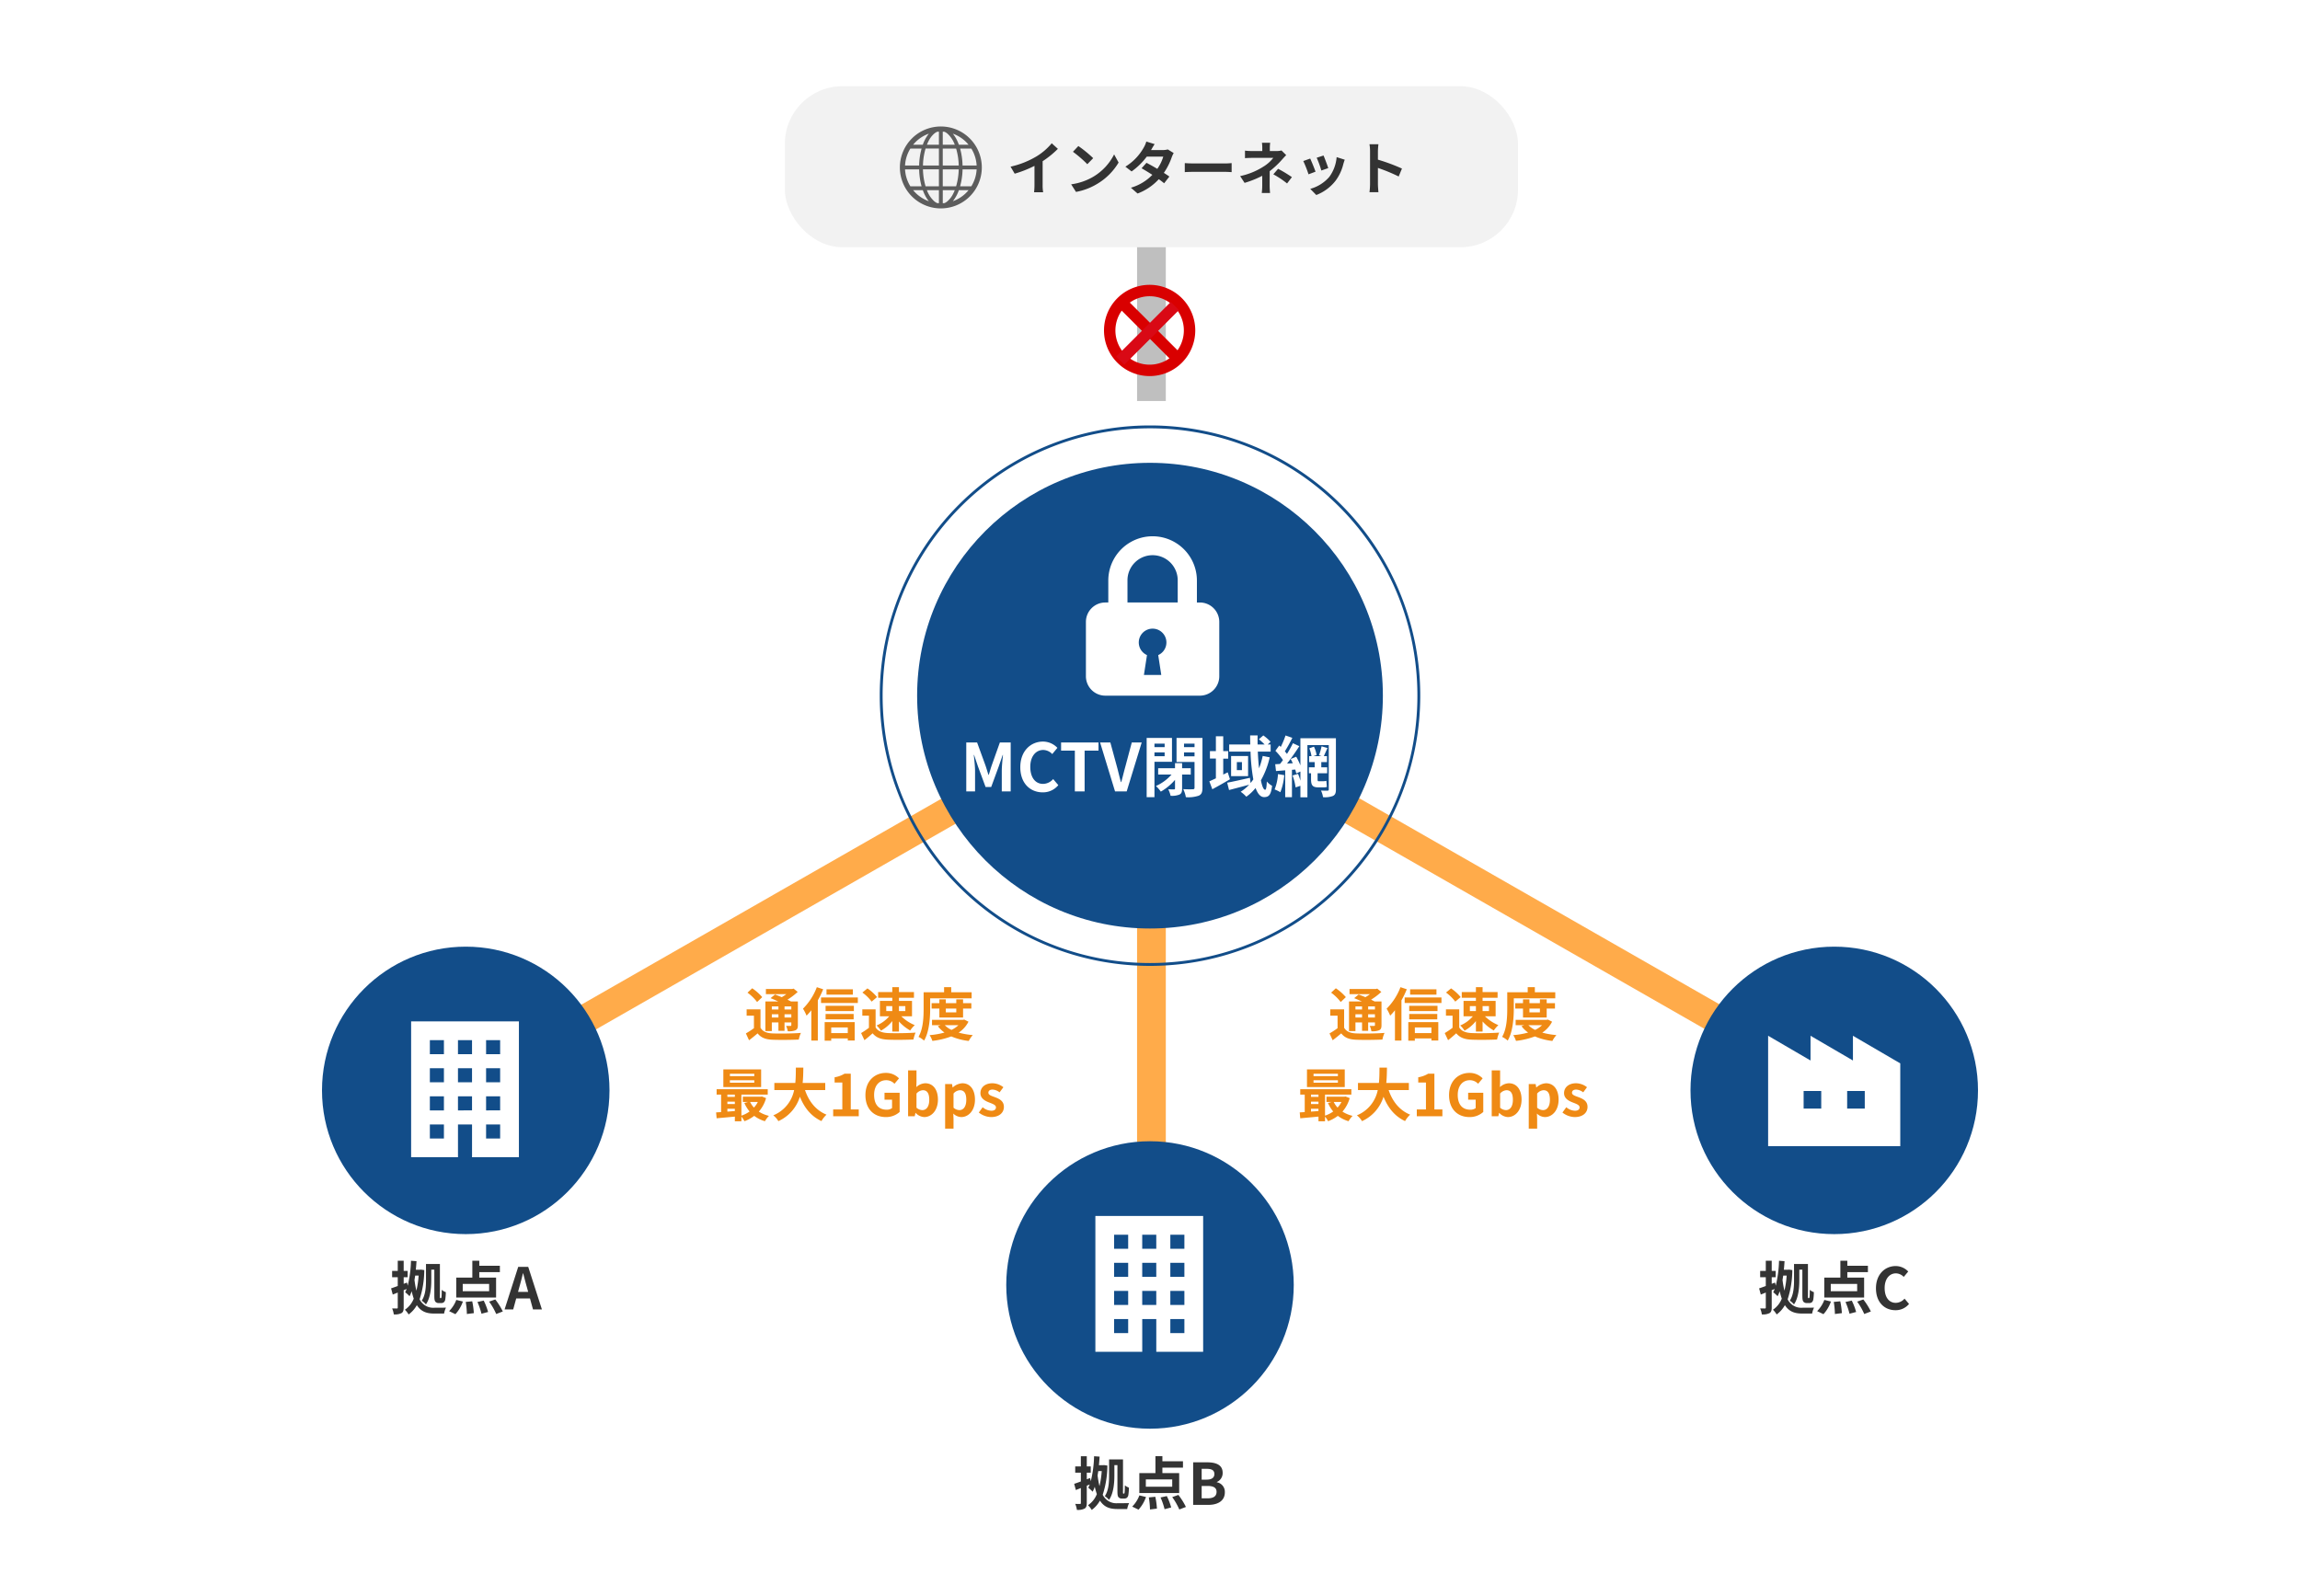
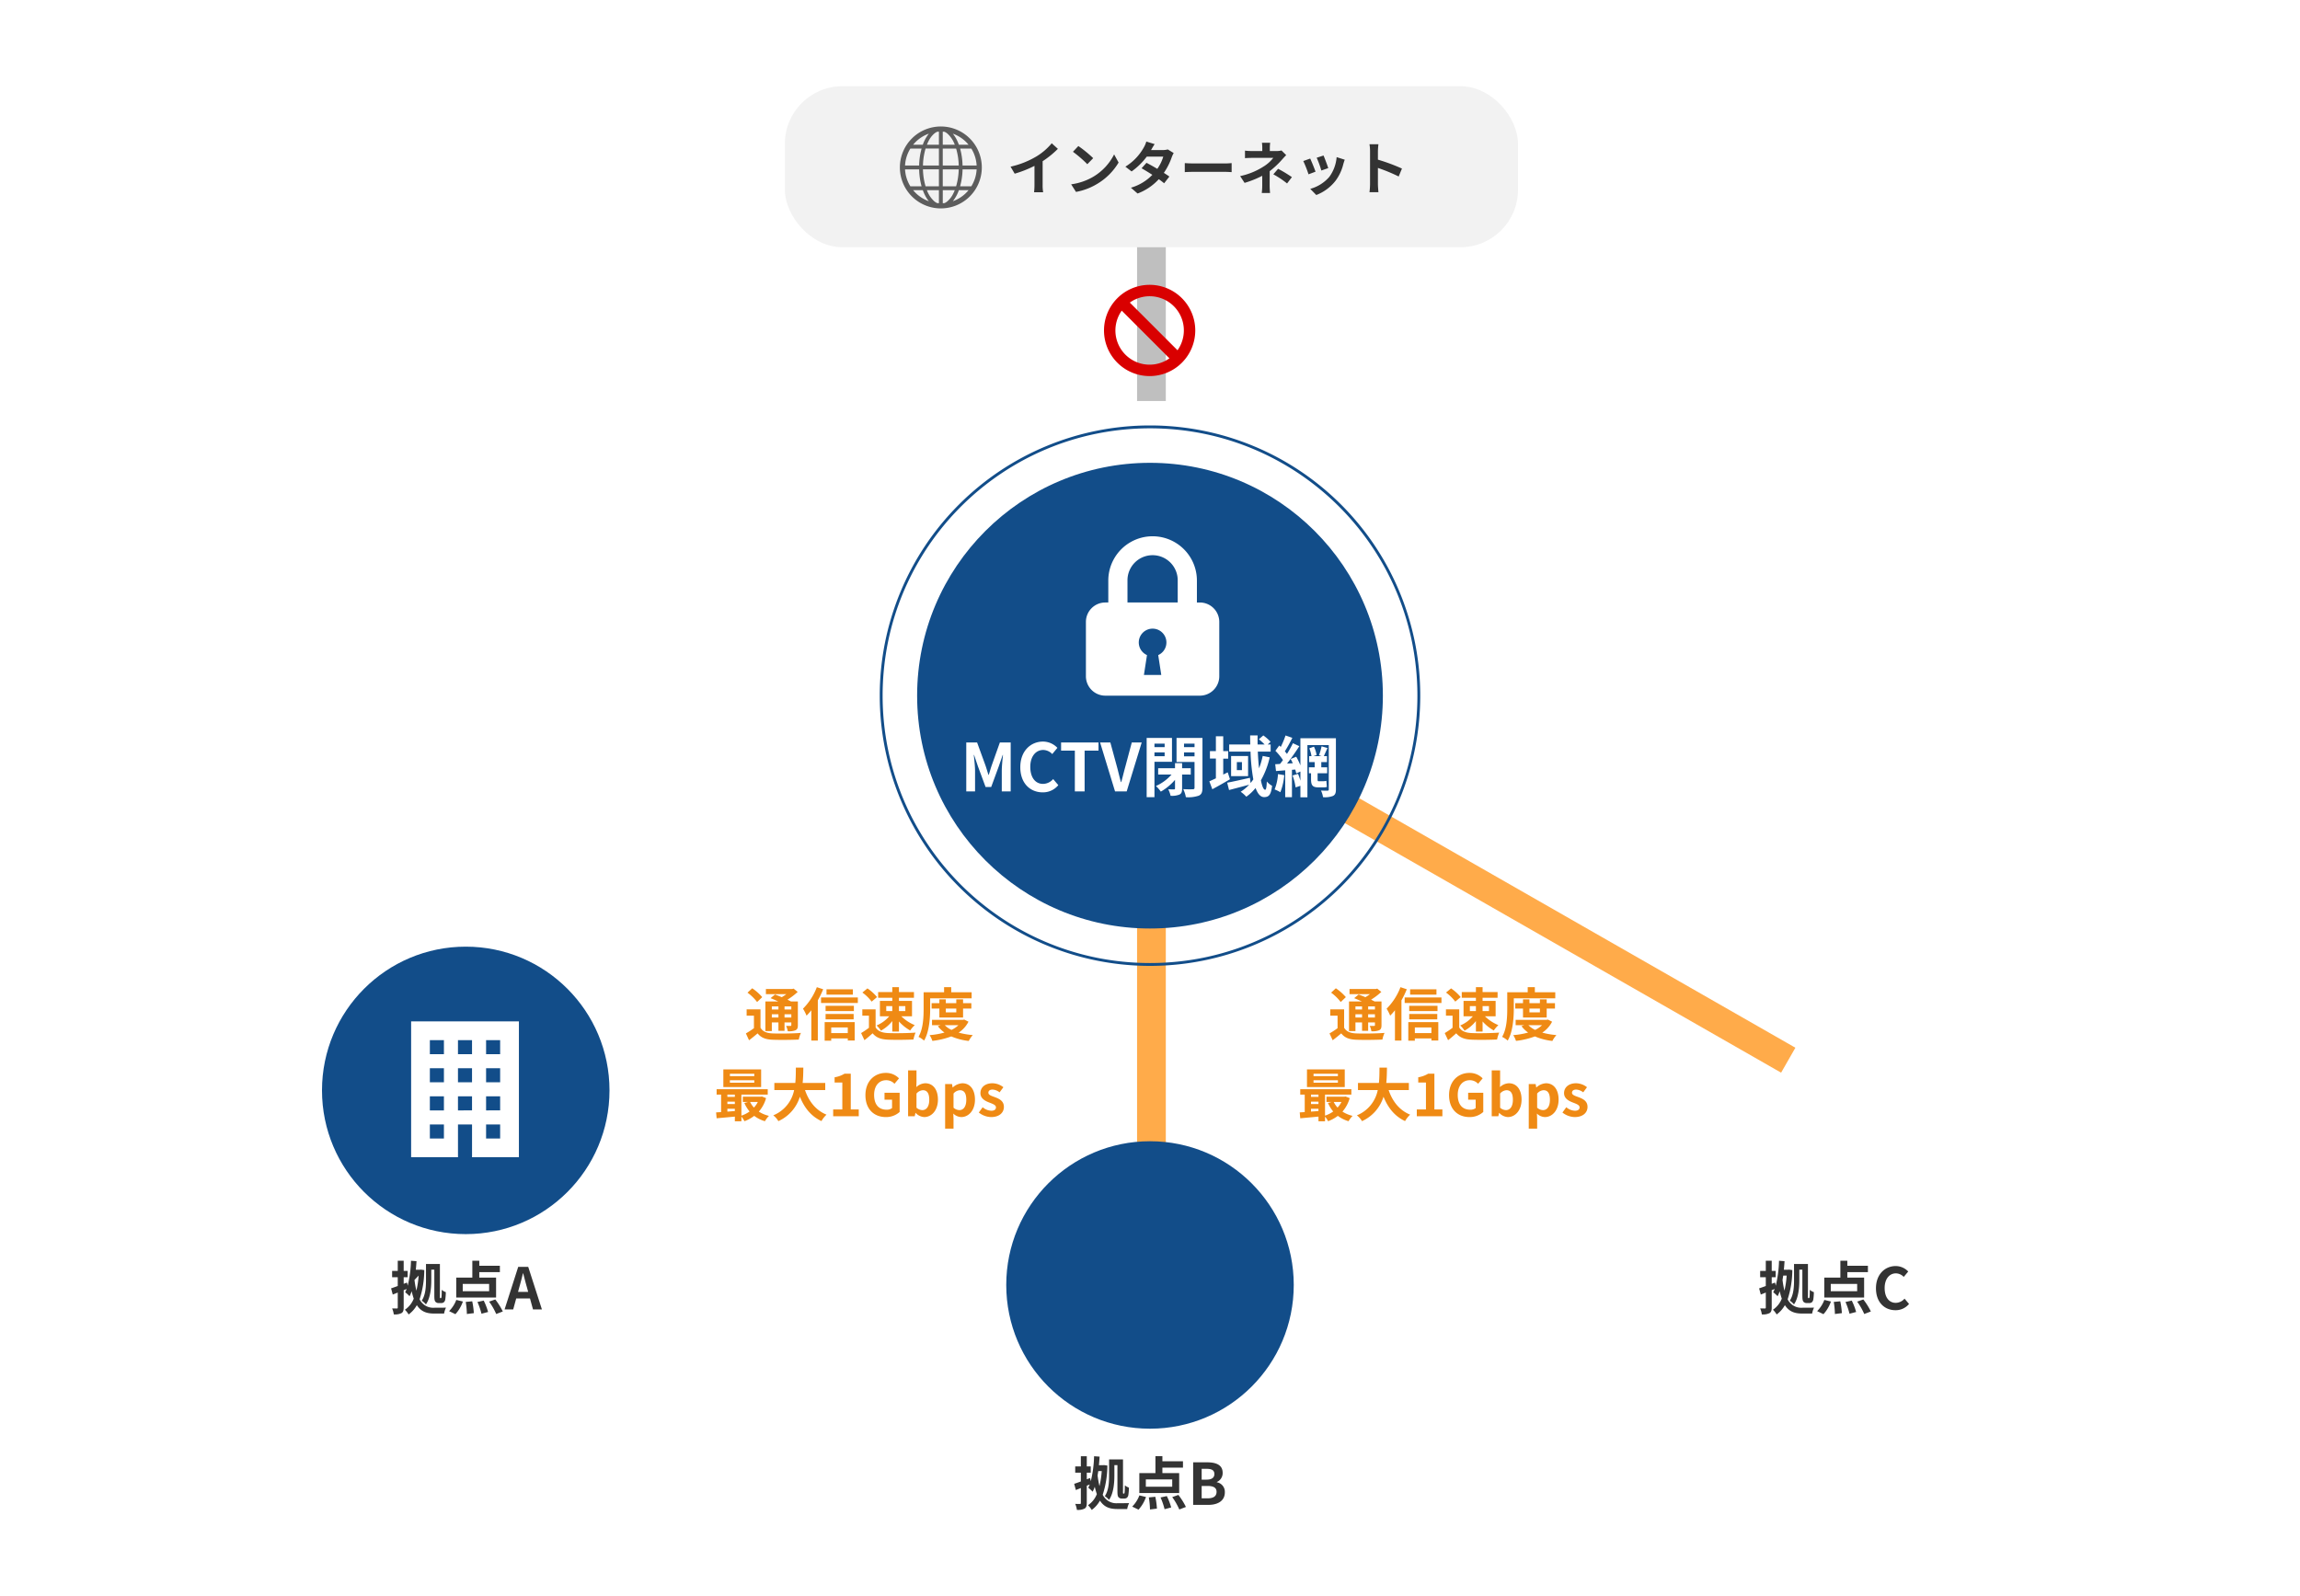
<svg xmlns="http://www.w3.org/2000/svg" width="800" height="555.261" viewBox="0 0 800 555.261">
  <g transform="translate(-265 -2737)">
    <rect width="800" height="555.261" transform="translate(265 2737)" fill="#fff" />
    <g transform="translate(15 -3410.688)">
      <g transform="translate(4874 22342)">
        <rect width="255" height="56" rx="20" transform="translate(-4351 -16164.313)" fill="#f2f2f2" />
        <g transform="translate(-4865.751 -22247.313)">
          <path d="M12.4-9.92a32.678,32.678,0,0,0,5.3-4.3l-2.14-1.94a21.109,21.109,0,0,1-5.22,4.52,30.726,30.726,0,0,1-9.1,3.62L2.68-5.58A39.1,39.1,0,0,0,9.56-8.3v6.56A22.4,22.4,0,0,1,9.42.88h3.16a13.75,13.75,0,0,1-.18-2.62ZM24.82-15.2l-1.88,2a41.585,41.585,0,0,1,5,4.32l2.04-2.1A42,42,0,0,0,24.82-15.2ZM22.32-1.88,24,.76a21.659,21.659,0,0,0,7.42-2.82,21.267,21.267,0,0,0,7.4-7.4l-1.56-2.82A18.965,18.965,0,0,1,29.98-4.5,20.614,20.614,0,0,1,22.32-1.88ZM55.94-14.02a6.35,6.35,0,0,1-1.74.22H50.1l.02-.02c.24-.42.76-1.34,1.24-2.04l-2.9-.9a8.849,8.849,0,0,1-.9,2.1,18.307,18.307,0,0,1-6.38,6.64l2.16,1.66a23.536,23.536,0,0,0,5.28-5.16h5.74a14.568,14.568,0,0,1-2.08,4.26c-1.34-.8-2.7-1.56-3.76-2.1l-1.7,1.9c1.02.58,2.38,1.4,3.74,2.28A16.913,16.913,0,0,1,43.1-.7l2.32,2.02A19.089,19.089,0,0,0,52.8-3.66a23.159,23.159,0,0,1,1.86,1.42l1.82-2.34c-.5-.36-1.18-.82-1.92-1.28a23.022,23.022,0,0,0,2.76-5.48,9.409,9.409,0,0,1,.66-1.42Zm5.9,7.9c.74-.06,2.08-.1,3.22-.1H75.8c.84,0,1.86.08,2.34.1V-9.26c-.52.04-1.42.12-2.34.12H65.06c-1.04,0-2.5-.06-3.22-.12Zm33.64-7.54a6,6,0,0,1-1.66.2h-2.4V-14.5a16.391,16.391,0,0,1,.12-1.84H88.68a12.92,12.92,0,0,1,.12,1.84v1.04H85.34a18.815,18.815,0,0,1-2.56-.14v2.62c.62-.06,1.88-.1,2.6-.1h7.24a12.863,12.863,0,0,1-3.36,3A24.647,24.647,0,0,1,81.1-4.74l1.54,2.36a35.116,35.116,0,0,0,6.14-2.46v3.42a23.041,23.041,0,0,1-.16,2.56H91.5c-.06-.62-.14-1.76-.14-2.56,0-1.26.02-3.44.02-5.04a30.181,30.181,0,0,0,4.2-3.92c.42-.48,1.04-1.16,1.54-1.66Zm-2.84,8.3a31.456,31.456,0,0,1,4.78,3.18l1.68-2.2a45.085,45.085,0,0,0-4.8-2.9ZM110.1-11.9l-2.38.78a33.312,33.312,0,0,1,1.62,4.44l2.4-.84C111.46-8.44,110.48-11.04,110.1-11.9Zm4.56.56a13.479,13.479,0,0,1-2.54,6.86A13.457,13.457,0,0,1,105.48-.3l2.1,2.14a15.619,15.619,0,0,0,6.7-4.96A16.127,16.127,0,0,0,117-8.98c.12-.4.24-.82.48-1.46Zm-9.2.5-2.4.86a40.4,40.4,0,0,1,1.82,4.62l2.44-.92C106.92-7.4,105.96-9.82,105.46-10.84Zm31.92,3.48a65.322,65.322,0,0,0-8.36-3.1V-13.4a21.75,21.75,0,0,1,.18-2.42h-3.12a13.949,13.949,0,0,1,.2,2.42V-1.92a21.4,21.4,0,0,1-.2,2.78h3.12c-.08-.8-.18-2.2-.18-2.78V-7.58a57.769,57.769,0,0,1,7.22,2.98Z" transform="translate(592.009 6119)" fill="#333" />
          <g transform="translate(554.751 6096.994)">
            <path d="M14.249.006A14.249,14.249,0,1,0,28.5,14.255,14.249,14.249,0,0,0,14.249.006ZM5.433,5.439A12.475,12.475,0,0,1,10.078,2.5a13.054,13.054,0,0,0-2.1,3.847H4.607C4.868,6.034,5.143,5.729,5.433,5.439ZM3.652,7.687h3.9a24.069,24.069,0,0,0-.855,5.9H1.8A12.385,12.385,0,0,1,3.652,7.687Zm0,13.136a12.385,12.385,0,0,1-1.853-5.9H6.7a24.139,24.139,0,0,0,.846,5.9H3.652Zm1.781,2.248c-.29-.29-.565-.6-.826-.912H7.979a15.9,15.9,0,0,0,.8,1.848,11.3,11.3,0,0,0,1.3,2A12.474,12.474,0,0,1,5.433,23.071ZM13.581,26.7q-.313-.016-.621-.048a4.373,4.373,0,0,1-.974-.61A9.611,9.611,0,0,1,9.4,22.158h4.178V26.7Zm0-5.882H8.937a22.5,22.5,0,0,1-.909-5.9h5.553v5.9Zm0-7.236H8.032a22.463,22.463,0,0,1,.911-5.9h4.638v5.9Zm0-7.236H9.409c.173-.434.354-.852.553-1.235a8.363,8.363,0,0,1,2.023-2.653,4.372,4.372,0,0,1,.974-.61q.308-.032.621-.048V6.351ZM24.847,7.687a12.385,12.385,0,0,1,1.852,5.9H21.8a24.127,24.127,0,0,0-.847-5.9h3.892ZM23.065,5.439c.29.29.565.6.826.912H20.519a15.945,15.945,0,0,0-.8-1.848,11.3,11.3,0,0,0-1.3-2A12.481,12.481,0,0,1,23.065,5.439ZM14.917,1.805q.313.016.621.048a4.4,4.4,0,0,1,.974.61,9.608,9.608,0,0,1,2.582,3.888H14.917Zm0,5.882h4.644a22.49,22.49,0,0,1,.909,5.9H14.917Zm0,7.236h5.549a22.46,22.46,0,0,1-.911,5.9H14.917Zm1.6,11.124a4.394,4.394,0,0,1-.974.61q-.308.031-.621.048V22.158h4.172c-.173.434-.354.852-.553,1.235A8.361,8.361,0,0,1,16.512,26.046Zm6.553-2.976a12.473,12.473,0,0,1-4.645,2.935,13.055,13.055,0,0,0,2.1-3.847h3.37C23.631,22.475,23.355,22.781,23.065,23.071Zm1.781-2.248h-3.9a24.072,24.072,0,0,0,.855-5.9H26.7A12.385,12.385,0,0,1,24.847,20.823Z" transform="translate(0 0)" fill="#5d5d5d" />
          </g>
        </g>
        <path d="M5,53.5H-5V0H5Z" transform="translate(-4223.5 -16108.313)" fill="#bfbfbf" />
        <g transform="translate(-4873.857 -22230.313)">
          <g transform="translate(633.857 6135.084)">
            <path d="M15.872,0A15.872,15.872,0,1,0,31.744,15.872,15.872,15.872,0,0,0,15.872,0Zm-9.7,8.981L22.763,25.569A11.894,11.894,0,0,1,6.175,8.981ZM25.569,22.763,8.981,6.175A11.894,11.894,0,0,1,25.569,22.763Z" fill="#d90000" />
          </g>
-           <path d="M1.414,20.414l-2.828-2.828,19-19,2.828,2.828Z" transform="translate(639.5 6142.456)" fill="#d90915" />
        </g>
      </g>
      <path d="M5,160H-5V0H5Z" transform="translate(650.5 6396.5)" fill="#ffab4a" />
      <g transform="translate(184 143.688)">
        <circle cx="50" cy="50" r="50" transform="translate(416 6401)" fill="#124d89" />
        <g transform="translate(394.037 6427)">
-           <path d="M52.963,0V47.256h16.3V35.849h4.888V47.256h16.3V0ZM64.37,40.738H59.481V35.849H64.37Zm0-9.777H59.481V26.072H64.37Zm0-9.777H59.481V16.3H64.37Zm0-9.777H59.481V6.518H64.37Zm9.777,19.554H69.258V26.072h4.888Zm0-9.777H69.258V16.3h4.888Zm0-9.777H69.258V6.518h4.888Zm9.778,29.331H79.035V35.849h4.889Zm0-9.777H79.035V26.072h4.889Zm0-9.777H79.035V16.3h4.889Zm0-9.777H79.035V6.518h4.889Z" fill="#fff" />
-         </g>
+           </g>
      </g>
-       <path d="M2.483,131.34l-4.966-8.68,222-127,4.966,8.68Z" transform="translate(428.5 6389.5)" fill="#ffab4a" />
      <path d="M219.517,131.34l-222-127L2.483-4.34l222,127Z" transform="translate(650 6389.5)" fill="#ffab4a" />
      <g transform="translate(-54 76)">
        <circle cx="50" cy="50" r="50" transform="translate(416 6401)" fill="#124d89" />
        <g transform="translate(394.037 6427)">
          <path d="M52.963,0V47.256h16.3V35.849h4.888V47.256h16.3V0ZM64.37,40.738H59.481V35.849H64.37Zm0-9.777H59.481V26.072H64.37Zm0-9.777H59.481V16.3H64.37Zm0-9.777H59.481V6.518H64.37Zm9.777,19.554H69.258V26.072h4.888Zm0-9.777H69.258V16.3h4.888Zm0-9.777H69.258V6.518h4.888Zm9.778,29.331H79.035V35.849h4.889Zm0-9.777H79.035V26.072h4.889Zm0-9.777H79.035V16.3h4.889Zm0-9.777H79.035V6.518h4.889Z" fill="#fff" />
        </g>
      </g>
      <g transform="translate(0 -14)">
        <circle cx="81" cy="81" r="81" transform="translate(569 6322.688)" fill="#124d89" />
        <path d="M94,1A93.692,93.692,0,0,0,75.256,2.889,92.485,92.485,0,0,0,42,16.882,93.275,93.275,0,0,0,8.308,57.8,92.524,92.524,0,0,0,2.889,75.256a93.916,93.916,0,0,0,0,37.488A92.485,92.485,0,0,0,16.882,146a93.275,93.275,0,0,0,40.918,33.7,92.524,92.524,0,0,0,17.456,5.419,93.916,93.916,0,0,0,37.488,0A92.485,92.485,0,0,0,146,171.118a93.275,93.275,0,0,0,33.7-40.918,92.524,92.524,0,0,0,5.419-17.456,93.916,93.916,0,0,0,0-37.488A92.485,92.485,0,0,0,171.118,42,93.275,93.275,0,0,0,130.2,8.308a92.524,92.524,0,0,0-17.456-5.419A93.692,93.692,0,0,0,94,1m0-1A94,94,0,1,1,0,94,94,94,0,0,1,94,0Z" transform="translate(556 6309.688)" fill="#124d89" />
        <g transform="translate(585.897 6348.242)">
          <path d="M81.447,23.036H80.418V15.411a15.41,15.41,0,1,0-30.821,0v7.624h-1.03a6.755,6.755,0,0,0-6.755,6.755v18.9a6.755,6.755,0,0,0,6.755,6.755h32.88A6.755,6.755,0,0,0,88.2,48.69V29.79A6.755,6.755,0,0,0,81.447,23.036ZM56.269,15.411a8.738,8.738,0,1,1,17.475,0v7.624H56.269Zm10.69,25.92,1.064,6.9H61.99l1.063-6.9a4.806,4.806,0,1,1,3.907,0Z" transform="translate(0 0)" fill="#fff" />
        </g>
        <path d="M2.093,0H5.152V-7.107c0-1.61-.276-3.979-.437-5.589h.092l1.357,4L8.809-1.541h1.955l2.622-7.153,1.38-4h.092c-.161,1.61-.414,3.979-.414,5.589V0h3.1V-17.02H13.777L10.948-9.062C10.58-8,10.281-6.877,9.913-5.773H9.8C9.453-6.877,9.131-8,8.763-9.062l-2.9-7.958H2.093ZM28.681.322a6.888,6.888,0,0,0,5.428-2.507L32.315-4.3A4.733,4.733,0,0,1,28.8-2.622c-2.691,0-4.439-2.231-4.439-5.934,0-3.657,1.932-5.865,4.508-5.865a4.389,4.389,0,0,1,3.128,1.426l1.794-2.162A6.943,6.943,0,0,0,28.8-17.342c-4.3,0-7.912,3.289-7.912,8.9C20.884-2.76,24.38.322,28.681.322ZM39.859,0h3.4V-14.191h4.83V-17.02H35.075v2.829h4.784ZM53.843,0h4.048l5.221-17.02h-3.45L57.454-8.74c-.529,1.886-.92,3.588-1.449,5.5H55.89c-.552-1.909-.9-3.611-1.426-5.5L52.21-17.02H48.645Zm17.25-16.629v1.219H67.551v-1.219Zm-3.542,4.37V-13.57h3.542v1.311ZM73.646-10.3v-8.3H64.837V2h2.714V-10.3Zm6.532,4.439V-8.073H77.165V-9.844H74.7v1.771H68.839v2.208h4.646a15.525,15.525,0,0,1-5.428,3.979,11.539,11.539,0,0,1,1.7,1.955A18.694,18.694,0,0,0,74.7-4.025v2.99c0,.253-.092.322-.368.322s-1.127,0-1.978-.023a9.458,9.458,0,0,1,.805,2.254A6.986,6.986,0,0,0,76.222,1.1c.759-.345.943-.989.943-2.093V-5.865Zm-2.346-6.348V-13.57h3.657v1.357Zm3.657-4.416v1.219H77.832v-1.219Zm2.76-1.978H75.233v8.349h6.256v8.947c0,.414-.161.552-.6.552-.46.023-2,.046-3.335-.046A10.559,10.559,0,0,1,78.476,2a11.3,11.3,0,0,0,4.508-.529c.943-.437,1.265-1.219,1.265-2.737Zm8.786,11.96-1.564.782v-5.543H93.2V-14.03H91.471v-5.152H88.918v5.152h-2.07v2.6h2.07v6.877c-.851.391-1.633.759-2.277,1.035l1.035,2.76c1.886-1.012,4.117-2.277,6.141-3.473Zm12.167-5.7a28.544,28.544,0,0,1-1.265,4.3c-.207-1.748-.345-3.7-.437-5.8h4.462V-16.33H106.95l.989-.92a14.552,14.552,0,0,0-2.53-2.231l-1.541,1.334a21.585,21.585,0,0,1,2,1.817h-2.438c-.023-1.058-.023-2.093,0-3.151h-2.6c0,1.058.023,2.093.046,3.151H93.541v2.484h7.429a66.482,66.482,0,0,0,.966,9.66c-.3.437-.621.851-.966,1.265l-.207-1.817c-2.9.644-5.911,1.334-7.912,1.7l.644,2.553c1.978-.506,4.554-1.2,6.992-1.84A15.1,15.1,0,0,1,97.543.115,12.032,12.032,0,0,1,99.5,1.84a16.083,16.083,0,0,0,3.22-3.036c.713,1.955,1.679,3.174,2.967,3.174,1.725,0,2.392-.874,2.783-3.933a6.159,6.159,0,0,1-1.84-1.518c-.069,2.047-.253,2.9-.575,2.9-.552,0-1.081-1.242-1.472-3.289a29.436,29.436,0,0,0,3.059-8ZM97.98-7.406H96.209v-2.806H97.98Zm-3.772-4.9v6.992h5.911v-6.992Zm16.307,6.279A16.763,16.763,0,0,1,109.342-.69a11.489,11.489,0,0,1,2,.966A21.112,21.112,0,0,0,112.7-5.658Zm14.122,2.484c-.3,0-.345-.184-.345-.759V-6.325h3.335V-8.4H125.58v-1.794h1.978v-2.07h-1.1c.368-.782.805-1.84,1.288-2.829l-2.07-.6a18.406,18.406,0,0,1-.9,3.105l.92.322h-2.852l1.1-.391a9.91,9.91,0,0,0-.92-2.921l-1.61.575a12.874,12.874,0,0,1,.759,2.737h-.828v2.07h1.932V-8.4h-2v2.07h.736v2c0,2.162.46,2.921,2.622,2.921h1.541a3.919,3.919,0,0,0,1.357-.161c-.069-.529-.138-1.564-.184-2.116a5.106,5.106,0,0,1-1.173.138Zm6.026-14.95H118.312v9.43a22.716,22.716,0,0,0-1.449-3.013l-1.932.8c.253.46.506.966.736,1.472l-2,.115c1.449-1.84,3.013-4.117,4.278-6.049l-2.231-1.035a37.079,37.079,0,0,1-2.07,3.726,11.569,11.569,0,0,0-.736-.9,51.781,51.781,0,0,0,2.6-4.692l-2.369-.828a28.223,28.223,0,0,1-1.656,3.979c-.184-.161-.368-.322-.529-.483l-1.334,1.84a21.166,21.166,0,0,1,2.622,3.22c-.345.483-.69.943-1.035,1.357l-1.656.092.276,2.369,3.2-.253V2h2.346V-7.521l1.15-.092c.138.506.276.966.345,1.357l1.449-.667v3.2a18.265,18.265,0,0,0-.828-2.392l-1.909.575a18.282,18.282,0,0,1,1.058,4.14l1.679-.552v4h2.438v-18.17h7.429V-.713c0,.322-.115.437-.437.46-.322,0-1.357,0-2.277-.046a7.823,7.823,0,0,1,.713,2.3,7.83,7.83,0,0,0,3.473-.437c.759-.391,1.012-1.012,1.012-2.277Z" transform="translate(584 6437)" fill="#fff" />
      </g>
      <g transform="translate(48 76)">
-         <circle cx="50" cy="50" r="50" transform="translate(790 6401)" fill="#124d89" />
        <g transform="translate(817 6389.969)">
-           <path d="M29.5,42.031v8.6l-14.749-8.6v8.6L0,42.031V80.448H45.964V51.635ZM18.476,67.367H12.348V61.24h6.128v6.127Zm15.139,0H27.487V61.24h6.128Z" fill="#fff" />
-         </g>
+           </g>
      </g>
      <path d="M-28.24-10.22v1.08h-2.3v-1.08Zm4.48,1.08h-2.36v-1.08h2.36Zm-2.36,2.78V-7.48h2.36v1.12Zm-4.42,0V-7.48h2.3v1.12Zm0,1.72h2.3v2.92h2.12V-4.64h2.36v.92c0,.2-.06.28-.3.3-.2,0-.9,0-1.52-.02A6.5,6.5,0,0,1-25-1.58a6.019,6.019,0,0,0,2.7-.34c.64-.32.82-.82.82-1.78v-8.24H-23.9c-.34-.2-.76-.4-1.2-.62a22.764,22.764,0,0,0,3.56-2.7l-1.42-1.14-.46.12H-32.6v1.8h7.12a18.479,18.479,0,0,1-1.6,1.06c-.82-.36-1.66-.68-2.36-.94l-1.54,1.28c.82.32,1.78.72,2.68,1.14h-4.48v10.3h2.24Zm-3.34-8.8a17.13,17.13,0,0,0-3.48-3.08L-39-15a16.235,16.235,0,0,1,3.34,3.26Zm-.6,4.26H-39.3V-7h2.54v4.36a27.529,27.529,0,0,1-2.8,1.82l1.1,2.38c1.12-.84,2.06-1.62,2.98-2.4C-34.28.7-32.7,1.28-30.3,1.38c2.44.1,6.68.06,9.14-.06A9.828,9.828,0,0,1-20.42-1c-2.74.22-7.48.28-9.86.18-2.04-.08-3.42-.64-4.2-1.98Zm32.12-6.98h-9.16v1.86h9.16Zm-12.52-.74A21.279,21.279,0,0,1-19.7-9.42,15.408,15.408,0,0,1-18.46-7,19.481,19.481,0,0,0-16.8-8.88V1.68h2.26v-14a32.435,32.435,0,0,0,1.86-3.86Zm10.76,14V-.94H-9.88V-2.9Zm-8.04,4.62h2.28V.92h5.76v.74h2.4v-6.4H-12.16Zm.32-7.44h9.76V-7.58h-9.76ZM-2-10.42h-9.84v1.84H-2Zm-11.42-2.9v1.92H-.62v-1.92Zm29.32,3v1.74H13.68v-1.74Zm-6.64,0h2.1v1.74H9.26Zm2.1-1.82H7.06v5.36H10.3a11.807,11.807,0,0,1-4.4,3.2,8.65,8.65,0,0,1,1.5,1.8,12.754,12.754,0,0,0,3.96-3.34v3.66h2.32V-4.98a15.22,15.22,0,0,0,3.9,3.14,10.917,10.917,0,0,1,1.6-1.86A14.54,14.54,0,0,1,14.5-6.78h3.72v-5.36H13.68v-1.08H18.9V-15.2H13.68v-1.72H11.36v1.72H6.44v1.98h4.92Zm-5.3-1.32a16.015,16.015,0,0,0-3.34-3.02L.96-15.04a15.135,15.135,0,0,1,3.22,3.16Zm-.5,4.28H.94V-7h2.3v4.22A28.373,28.373,0,0,1,.52-.94L1.68,1.54C2.76.7,3.64-.08,4.52-.86,5.82.7,7.46,1.26,9.92,1.36c2.38.1,6.4.06,8.8-.06a12.456,12.456,0,0,1,.74-2.4c-2.66.2-7.16.26-9.5.16-2.08-.08-3.58-.62-4.4-1.96Zm18.98-3.84H38.96v-2.12h-7.1v-1.78H29.38v1.78H22.26v5.6c0,2.92-.12,7.08-1.78,9.92a8.66,8.66,0,0,1,1.94,1.3C24.24-1.4,24.54-6.3,24.54-9.54Zm9.08,3.56v1.32H29.98V-9.46Zm2.36,3.12V-9.46h2.88v-1.88H35.98v-1.32H33.62v1.32H29.98v-1.32H27.74v1.32h-2.7v1.88h2.7v3.12ZM34.36-3.68a9.085,9.085,0,0,1-2.4,1.64,7.993,7.993,0,0,1-2.34-1.64Zm2.02-1.96-.42.1H25.18v1.86h2.98l-.94.34a10.1,10.1,0,0,0,2.3,2.22,27.135,27.135,0,0,1-5.18.9,8.02,8.02,0,0,1,.96,2A27.106,27.106,0,0,0,31.88.22,21.12,21.12,0,0,0,37.96,1.8a9.474,9.474,0,0,1,1.4-2.04,26.435,26.435,0,0,1-4.92-.86,9.808,9.808,0,0,0,3.42-3.8ZM-36.64,14.04h-8.48v-.82h8.48Zm0,2.28h-8.48v-.84h8.48Zm2.38-4.62H-47.4v6.14h13.14ZM-35.4,23.02a8.374,8.374,0,0,1-1.36,1.96,7.743,7.743,0,0,1-1.34-1.96ZM-46,25.4h2.6v.78c-.88.08-1.76.14-2.6.2Zm0-2.48h2.6v.84H-46Zm2.6-2.46v.8H-46v-.8Zm9.4.66-.4.08h-6.22v1.82h1.84l-1.32.36a12.249,12.249,0,0,0,1.82,2.96,10.268,10.268,0,0,1-2.84,1.44V20.46h9.16V18.58H-49.74v1.88h1.56v6.08c-.62.06-1.22.08-1.74.12l.18,2.04c1.76-.16,4.04-.36,6.34-.58v1.62h2.28V28.12a8.841,8.841,0,0,1,1.06,1.6,13.031,13.031,0,0,0,3.4-1.86,11.2,11.2,0,0,0,3.72,1.86,9.852,9.852,0,0,1,1.4-1.86,11.181,11.181,0,0,1-3.52-1.48,11.923,11.923,0,0,0,2.52-4.7Zm22.04-2.24V16.42h-7.86c.2-1.86.22-3.7.24-5.34h-2.6c-.02,1.64,0,3.46-.2,5.34h-7.28v2.46h6.88a11.99,11.99,0,0,1-7.26,8.8,7.046,7.046,0,0,1,1.78,2.02,13.766,13.766,0,0,0,7.48-8.5c1.56,3.86,3.88,6.78,7.5,8.48a9.571,9.571,0,0,1,1.76-2.24c-3.74-1.52-6.16-4.66-7.48-8.56ZM-9.2,28H-.3V25.62H-3.08V13.2H-5.26A9.6,9.6,0,0,1-8.7,14.44v1.82h2.68v9.36H-9.2Zm18.32.28a6.969,6.969,0,0,0,4.8-1.78V19.82H8.66v2.42h2.62v2.92a2.984,2.984,0,0,1-1.86.56c-2.9,0-4.38-1.94-4.38-5.16,0-3.18,1.72-5.1,4.18-5.1a3.886,3.886,0,0,1,2.9,1.24l1.58-1.88a6.228,6.228,0,0,0-4.58-1.9c-3.94,0-7.1,2.86-7.1,7.74C2.02,25.6,5.08,28.28,9.12,28.28Zm13.36,0c2.46,0,4.76-2.22,4.76-6.08,0-3.42-1.66-5.68-4.42-5.68a4.778,4.778,0,0,0-3.1,1.34l.06-1.8V12.04H16.86V28h2.3l.26-1.18h.06A4.358,4.358,0,0,0,22.48,28.28Zm-.66-2.42a3.1,3.1,0,0,1-2.04-.84V20.1A3.158,3.158,0,0,1,22,18.94c1.54,0,2.22,1.18,2.22,3.32C24.22,24.7,23.18,25.86,21.82,25.86Zm7.92,6.44h2.92V28.9l-.08-1.84a4.163,4.163,0,0,0,2.78,1.22c2.46,0,4.76-2.22,4.76-6.06,0-3.44-1.64-5.7-4.4-5.7a5.317,5.317,0,0,0-3.3,1.44h-.08l-.2-1.16h-2.4Zm4.96-6.44a3.134,3.134,0,0,1-2.04-.84V20.1a3.158,3.158,0,0,1,2.22-1.16c1.54,0,2.22,1.18,2.22,3.32C37.1,24.7,36.06,25.86,34.7,25.86Zm11.02,2.42c2.92,0,4.46-1.58,4.46-3.54,0-2.08-1.64-2.82-3.12-3.38-1.18-.44-2.28-.74-2.28-1.56,0-.64.48-1.08,1.48-1.08a4.312,4.312,0,0,1,2.42.96L50,17.9a6.269,6.269,0,0,0-3.82-1.38c-2.52,0-4.16,1.42-4.16,3.44,0,1.86,1.64,2.72,3.06,3.26,1.18.46,2.34.84,2.34,1.68,0,.7-.5,1.18-1.62,1.18a4.862,4.862,0,0,1-3-1.22L41.46,26.7A7.057,7.057,0,0,0,45.72,28.28Z" transform="translate(752 6508)" fill="#ef8a14" />
      <path d="M-28.24-10.22v1.08h-2.3v-1.08Zm4.48,1.08h-2.36v-1.08h2.36Zm-2.36,2.78V-7.48h2.36v1.12Zm-4.42,0V-7.48h2.3v1.12Zm0,1.72h2.3v2.92h2.12V-4.64h2.36v.92c0,.2-.06.28-.3.3-.2,0-.9,0-1.52-.02A6.5,6.5,0,0,1-25-1.58a6.019,6.019,0,0,0,2.7-.34c.64-.32.82-.82.82-1.78v-8.24H-23.9c-.34-.2-.76-.4-1.2-.62a22.764,22.764,0,0,0,3.56-2.7l-1.42-1.14-.46.12H-32.6v1.8h7.12a18.479,18.479,0,0,1-1.6,1.06c-.82-.36-1.66-.68-2.36-.94l-1.54,1.28c.82.32,1.78.72,2.68,1.14h-4.48v10.3h2.24Zm-3.34-8.8a17.13,17.13,0,0,0-3.48-3.08L-39-15a16.235,16.235,0,0,1,3.34,3.26Zm-.6,4.26H-39.3V-7h2.54v4.36a27.529,27.529,0,0,1-2.8,1.82l1.1,2.38c1.12-.84,2.06-1.62,2.98-2.4C-34.28.7-32.7,1.28-30.3,1.38c2.44.1,6.68.06,9.14-.06A9.828,9.828,0,0,1-20.42-1c-2.74.22-7.48.28-9.86.18-2.04-.08-3.42-.64-4.2-1.98Zm32.12-6.98h-9.16v1.86h9.16Zm-12.52-.74A21.279,21.279,0,0,1-19.7-9.42,15.408,15.408,0,0,1-18.46-7,19.481,19.481,0,0,0-16.8-8.88V1.68h2.26v-14a32.435,32.435,0,0,0,1.86-3.86Zm10.76,14V-.94H-9.88V-2.9Zm-8.04,4.62h2.28V.92h5.76v.74h2.4v-6.4H-12.16Zm.32-7.44h9.76V-7.58h-9.76ZM-2-10.42h-9.84v1.84H-2Zm-11.42-2.9v1.92H-.62v-1.92Zm29.32,3v1.74H13.68v-1.74Zm-6.64,0h2.1v1.74H9.26Zm2.1-1.82H7.06v5.36H10.3a11.807,11.807,0,0,1-4.4,3.2,8.65,8.65,0,0,1,1.5,1.8,12.754,12.754,0,0,0,3.96-3.34v3.66h2.32V-4.98a15.22,15.22,0,0,0,3.9,3.14,10.917,10.917,0,0,1,1.6-1.86A14.54,14.54,0,0,1,14.5-6.78h3.72v-5.36H13.68v-1.08H18.9V-15.2H13.68v-1.72H11.36v1.72H6.44v1.98h4.92Zm-5.3-1.32a16.015,16.015,0,0,0-3.34-3.02L.96-15.04a15.135,15.135,0,0,1,3.22,3.16Zm-.5,4.28H.94V-7h2.3v4.22A28.373,28.373,0,0,1,.52-.94L1.68,1.54C2.76.7,3.64-.08,4.52-.86,5.82.7,7.46,1.26,9.92,1.36c2.38.1,6.4.06,8.8-.06a12.456,12.456,0,0,1,.74-2.4c-2.66.2-7.16.26-9.5.16-2.08-.08-3.58-.62-4.4-1.96Zm18.98-3.84H38.96v-2.12h-7.1v-1.78H29.38v1.78H22.26v5.6c0,2.92-.12,7.08-1.78,9.92a8.66,8.66,0,0,1,1.94,1.3C24.24-1.4,24.54-6.3,24.54-9.54Zm9.08,3.56v1.32H29.98V-9.46Zm2.36,3.12V-9.46h2.88v-1.88H35.98v-1.32H33.62v1.32H29.98v-1.32H27.74v1.32h-2.7v1.88h2.7v3.12ZM34.36-3.68a9.085,9.085,0,0,1-2.4,1.64,7.993,7.993,0,0,1-2.34-1.64Zm2.02-1.96-.42.1H25.18v1.86h2.98l-.94.34a10.1,10.1,0,0,0,2.3,2.22,27.135,27.135,0,0,1-5.18.9,8.02,8.02,0,0,1,.96,2A27.106,27.106,0,0,0,31.88.22,21.12,21.12,0,0,0,37.96,1.8a9.474,9.474,0,0,1,1.4-2.04,26.435,26.435,0,0,1-4.92-.86,9.808,9.808,0,0,0,3.42-3.8ZM-36.64,14.04h-8.48v-.82h8.48Zm0,2.28h-8.48v-.84h8.48Zm2.38-4.62H-47.4v6.14h13.14ZM-35.4,23.02a8.374,8.374,0,0,1-1.36,1.96,7.743,7.743,0,0,1-1.34-1.96ZM-46,25.4h2.6v.78c-.88.08-1.76.14-2.6.2Zm0-2.48h2.6v.84H-46Zm2.6-2.46v.8H-46v-.8Zm9.4.66-.4.08h-6.22v1.82h1.84l-1.32.36a12.249,12.249,0,0,0,1.82,2.96,10.268,10.268,0,0,1-2.84,1.44V20.46h9.16V18.58H-49.74v1.88h1.56v6.08c-.62.06-1.22.08-1.74.12l.18,2.04c1.76-.16,4.04-.36,6.34-.58v1.62h2.28V28.12a8.841,8.841,0,0,1,1.06,1.6,13.031,13.031,0,0,0,3.4-1.86,11.2,11.2,0,0,0,3.72,1.86,9.852,9.852,0,0,1,1.4-1.86,11.181,11.181,0,0,1-3.52-1.48,11.923,11.923,0,0,0,2.52-4.7Zm22.04-2.24V16.42h-7.86c.2-1.86.22-3.7.24-5.34h-2.6c-.02,1.64,0,3.46-.2,5.34h-7.28v2.46h6.88a11.99,11.99,0,0,1-7.26,8.8,7.046,7.046,0,0,1,1.78,2.02,13.766,13.766,0,0,0,7.48-8.5c1.56,3.86,3.88,6.78,7.5,8.48a9.571,9.571,0,0,1,1.76-2.24c-3.74-1.52-6.16-4.66-7.48-8.56ZM-9.2,28H-.3V25.62H-3.08V13.2H-5.26A9.6,9.6,0,0,1-8.7,14.44v1.82h2.68v9.36H-9.2Zm18.32.28a6.969,6.969,0,0,0,4.8-1.78V19.82H8.66v2.42h2.62v2.92a2.984,2.984,0,0,1-1.86.56c-2.9,0-4.38-1.94-4.38-5.16,0-3.18,1.72-5.1,4.18-5.1a3.886,3.886,0,0,1,2.9,1.24l1.58-1.88a6.228,6.228,0,0,0-4.58-1.9c-3.94,0-7.1,2.86-7.1,7.74C2.02,25.6,5.08,28.28,9.12,28.28Zm13.36,0c2.46,0,4.76-2.22,4.76-6.08,0-3.42-1.66-5.68-4.42-5.68a4.778,4.778,0,0,0-3.1,1.34l.06-1.8V12.04H16.86V28h2.3l.26-1.18h.06A4.358,4.358,0,0,0,22.48,28.28Zm-.66-2.42a3.1,3.1,0,0,1-2.04-.84V20.1A3.158,3.158,0,0,1,22,18.94c1.54,0,2.22,1.18,2.22,3.32C24.22,24.7,23.18,25.86,21.82,25.86Zm7.92,6.44h2.92V28.9l-.08-1.84a4.163,4.163,0,0,0,2.78,1.22c2.46,0,4.76-2.22,4.76-6.06,0-3.44-1.64-5.7-4.4-5.7a5.317,5.317,0,0,0-3.3,1.44h-.08l-.2-1.16h-2.4Zm4.96-6.44a3.134,3.134,0,0,1-2.04-.84V20.1a3.158,3.158,0,0,1,2.22-1.16c1.54,0,2.22,1.18,2.22,3.32C37.1,24.7,36.06,25.86,34.7,25.86Zm11.02,2.42c2.92,0,4.46-1.58,4.46-3.54,0-2.08-1.64-2.82-3.12-3.38-1.18-.44-2.28-.74-2.28-1.56,0-.64.48-1.08,1.48-1.08a4.312,4.312,0,0,1,2.42.96L50,17.9a6.269,6.269,0,0,0-3.82-1.38c-2.52,0-4.16,1.42-4.16,3.44,0,1.86,1.64,2.72,3.06,3.26,1.18.46,2.34.84,2.34,1.68,0,.7-.5,1.18-1.62,1.18a4.862,4.862,0,0,1-3-1.22L41.46,26.7A7.057,7.057,0,0,0,45.72,28.28Z" transform="translate(549 6508)" fill="#ef8a14" />
-       <path d="M-11.99-13.82h1.06v8.9c0,1.56.12,1.94.4,2.28a1.536,1.536,0,0,0,1.12.44h.82a1.471,1.471,0,0,0,.96-.28,1.625,1.625,0,0,0,.5-.96A18.428,18.428,0,0,0-6.93-6a4.676,4.676,0,0,1-1.42-.8c0,1.02-.04,1.8-.06,2.18a2.379,2.379,0,0,1-.1.6.175.175,0,0,1-.18.1h-.14a.128.128,0,0,1-.14-.1,4.411,4.411,0,0,1-.02-.86V-15.8h-4.84v5.58c0,2.24-.12,5.16-1.48,7.18a6.883,6.883,0,0,1,1.46,1.3c1.6-2.3,1.86-5.92,1.86-8.48Zm-4.4,2.06a31.231,31.231,0,0,1-.78,5.24,32.639,32.639,0,0,1-.66-3.72c.08-.5.16-1,.24-1.52Zm.78-2.08-.34.04h-1.42c.1-.98.18-1.98.24-2.98l-1.92-.14a40.776,40.776,0,0,1-1.14,8.68l-.24-1.1-1.16.44v-2.3h1.38v-2.18h-1.38v-3.54h-2.06v3.54h-1.96v2.18h1.96v3.06c-.86.32-1.66.6-2.32.82l.58,2.16,1.74-.7v5.2c0,.26-.08.34-.32.34-.22,0-.94,0-1.64-.02a7.755,7.755,0,0,1,.58,2.08,5.14,5.14,0,0,0,2.66-.44c.58-.34.78-.92.78-1.96V-6.68l1.04-.42c-.16.4-.34.78-.52,1.14a11.37,11.37,0,0,1,1.52,1.38,11.669,11.669,0,0,0,.74-1.74,24.429,24.429,0,0,0,.72,2.58A8.323,8.323,0,0,1-21.17.12a7.459,7.459,0,0,1,1.3,1.64,9.985,9.985,0,0,0,2.86-3.24c1.5,2.32,3.5,2.92,6.02,2.92h3.46A7.734,7.734,0,0,1-6.87-.62c-.76.04-3.32.04-3.98.04a5.269,5.269,0,0,1-5.2-2.94,33.027,33.027,0,0,0,1.62-10.16ZM8.13-6.32H-1.05V-8.86H8.13Zm2.42-4.74H4.71v-1.9h7.16v-2.22H4.71v-1.76H2.29v5.88h-5.6v6.94H10.55ZM-3.59,1.66a12.772,12.772,0,0,0,2.6-4.4l-2.3-.56A11.014,11.014,0,0,1-5.79.6ZM-.01-2.6a28.628,28.628,0,0,1,.4,4.2l2.42-.3a26.794,26.794,0,0,0-.56-4.12Zm4.08.02A24.783,24.783,0,0,1,5.47,1.5L7.77.9A21.708,21.708,0,0,0,6.25-3.06ZM8.13-2.7a22.116,22.116,0,0,1,2.46,4.3l2.3-.88a23.372,23.372,0,0,0-2.62-4.18ZM18.19-6.1l.44-1.62c.44-1.54.88-3.22,1.26-4.84h.08c.44,1.6.84,3.3,1.3,4.84l.44,1.62ZM23.39,0h3.1L21.73-14.8H18.25L13.51,0h3l1.04-3.8h4.8Z" transform="translate(412 6603.188)" fill="#333" />
+       <path d="M-11.99-13.82h1.06v8.9c0,1.56.12,1.94.4,2.28a1.536,1.536,0,0,0,1.12.44h.82a1.471,1.471,0,0,0,.96-.28,1.625,1.625,0,0,0,.5-.96A18.428,18.428,0,0,0-6.93-6a4.676,4.676,0,0,1-1.42-.8c0,1.02-.04,1.8-.06,2.18a2.379,2.379,0,0,1-.1.6.175.175,0,0,1-.18.1h-.14a.128.128,0,0,1-.14-.1,4.411,4.411,0,0,1-.02-.86V-15.8h-4.84v5.58c0,2.24-.12,5.16-1.48,7.18a6.883,6.883,0,0,1,1.46,1.3c1.6-2.3,1.86-5.92,1.86-8.48Zm-4.4,2.06a31.231,31.231,0,0,1-.78,5.24,32.639,32.639,0,0,1-.66-3.72Zm.78-2.08-.34.04h-1.42c.1-.98.18-1.98.24-2.98l-1.92-.14a40.776,40.776,0,0,1-1.14,8.68l-.24-1.1-1.16.44v-2.3h1.38v-2.18h-1.38v-3.54h-2.06v3.54h-1.96v2.18h1.96v3.06c-.86.32-1.66.6-2.32.82l.58,2.16,1.74-.7v5.2c0,.26-.08.34-.32.34-.22,0-.94,0-1.64-.02a7.755,7.755,0,0,1,.58,2.08,5.14,5.14,0,0,0,2.66-.44c.58-.34.78-.92.78-1.96V-6.68l1.04-.42c-.16.4-.34.78-.52,1.14a11.37,11.37,0,0,1,1.52,1.38,11.669,11.669,0,0,0,.74-1.74,24.429,24.429,0,0,0,.72,2.58A8.323,8.323,0,0,1-21.17.12a7.459,7.459,0,0,1,1.3,1.64,9.985,9.985,0,0,0,2.86-3.24c1.5,2.32,3.5,2.92,6.02,2.92h3.46A7.734,7.734,0,0,1-6.87-.62c-.76.04-3.32.04-3.98.04a5.269,5.269,0,0,1-5.2-2.94,33.027,33.027,0,0,0,1.62-10.16ZM8.13-6.32H-1.05V-8.86H8.13Zm2.42-4.74H4.71v-1.9h7.16v-2.22H4.71v-1.76H2.29v5.88h-5.6v6.94H10.55ZM-3.59,1.66a12.772,12.772,0,0,0,2.6-4.4l-2.3-.56A11.014,11.014,0,0,1-5.79.6ZM-.01-2.6a28.628,28.628,0,0,1,.4,4.2l2.42-.3a26.794,26.794,0,0,0-.56-4.12Zm4.08.02A24.783,24.783,0,0,1,5.47,1.5L7.77.9A21.708,21.708,0,0,0,6.25-3.06ZM8.13-2.7a22.116,22.116,0,0,1,2.46,4.3l2.3-.88a23.372,23.372,0,0,0-2.62-4.18ZM18.19-6.1l.44-1.62c.44-1.54.88-3.22,1.26-4.84h.08c.44,1.6.84,3.3,1.3,4.84l.44,1.62ZM23.39,0h3.1L21.73-14.8H18.25L13.51,0h3l1.04-3.8h4.8Z" transform="translate(412 6603.188)" fill="#333" />
      <path d="M-12.15-13.82h1.06v8.9c0,1.56.12,1.94.4,2.28a1.536,1.536,0,0,0,1.12.44h.82a1.471,1.471,0,0,0,.96-.28,1.625,1.625,0,0,0,.5-.96A18.428,18.428,0,0,0-7.09-6a4.676,4.676,0,0,1-1.42-.8c0,1.02-.04,1.8-.06,2.18a2.379,2.379,0,0,1-.1.6.175.175,0,0,1-.18.1h-.14a.128.128,0,0,1-.14-.1,4.411,4.411,0,0,1-.02-.86V-15.8h-4.84v5.58c0,2.24-.12,5.16-1.48,7.18a6.883,6.883,0,0,1,1.46,1.3c1.6-2.3,1.86-5.92,1.86-8.48Zm-4.4,2.06a31.231,31.231,0,0,1-.78,5.24,32.639,32.639,0,0,1-.66-3.72c.08-.5.16-1,.24-1.52Zm.78-2.08-.34.04h-1.42c.1-.98.18-1.98.24-2.98l-1.92-.14a40.776,40.776,0,0,1-1.14,8.68l-.24-1.1-1.16.44v-2.3h1.38v-2.18h-1.38v-3.54h-2.06v3.54h-1.96v2.18h1.96v3.06c-.86.32-1.66.6-2.32.82l.58,2.16,1.74-.7v5.2c0,.26-.08.34-.32.34-.22,0-.94,0-1.64-.02a7.755,7.755,0,0,1,.58,2.08,5.14,5.14,0,0,0,2.66-.44c.58-.34.78-.92.78-1.96V-6.68l1.04-.42c-.16.4-.34.78-.52,1.14a11.37,11.37,0,0,1,1.52,1.38,11.669,11.669,0,0,0,.74-1.74,24.429,24.429,0,0,0,.72,2.58A8.323,8.323,0,0,1-21.33.12a7.459,7.459,0,0,1,1.3,1.64,9.985,9.985,0,0,0,2.86-3.24c1.5,2.32,3.5,2.92,6.02,2.92h3.46A7.734,7.734,0,0,1-7.03-.62c-.76.04-3.32.04-3.98.04a5.269,5.269,0,0,1-5.2-2.94,33.027,33.027,0,0,0,1.62-10.16ZM7.97-6.32H-1.21V-8.86H7.97Zm2.42-4.74H4.55v-1.9h7.16v-2.22H4.55v-1.76H2.13v5.88h-5.6v6.94H10.39ZM-3.75,1.66a12.772,12.772,0,0,0,2.6-4.4l-2.3-.56A11.014,11.014,0,0,1-5.95.6ZM-.17-2.6a28.628,28.628,0,0,1,.4,4.2l2.42-.3a26.794,26.794,0,0,0-.56-4.12Zm4.08.02A24.783,24.783,0,0,1,5.31,1.5L7.61.9A21.708,21.708,0,0,0,6.09-3.06ZM7.97-2.7a22.116,22.116,0,0,1,2.46,4.3l2.3-.88a23.372,23.372,0,0,0-2.62-4.18ZM21.29.28A5.99,5.99,0,0,0,26.01-1.9L24.45-3.74a4.115,4.115,0,0,1-3.06,1.46c-2.34,0-3.86-1.94-3.86-5.16,0-3.18,1.68-5.1,3.92-5.1a3.817,3.817,0,0,1,2.72,1.24l1.56-1.88a6.037,6.037,0,0,0-4.34-1.9c-3.74,0-6.88,2.86-6.88,7.74C14.51-2.4,17.55.28,21.29.28Z" transform="translate(888 6603.188)" fill="#333" />
      <path d="M-12.39-13.82h1.06v8.9c0,1.56.12,1.94.4,2.28a1.536,1.536,0,0,0,1.12.44h.82a1.471,1.471,0,0,0,.96-.28,1.625,1.625,0,0,0,.5-.96A18.428,18.428,0,0,0-7.33-6a4.676,4.676,0,0,1-1.42-.8c0,1.02-.04,1.8-.06,2.18a2.379,2.379,0,0,1-.1.6.175.175,0,0,1-.18.1h-.14a.128.128,0,0,1-.14-.1,4.411,4.411,0,0,1-.02-.86V-15.8h-4.84v5.58c0,2.24-.12,5.16-1.48,7.18a6.883,6.883,0,0,1,1.46,1.3c1.6-2.3,1.86-5.92,1.86-8.48Zm-4.4,2.06a31.231,31.231,0,0,1-.78,5.24,32.639,32.639,0,0,1-.66-3.72c.08-.5.16-1,.24-1.52Zm.78-2.08-.34.04h-1.42c.1-.98.18-1.98.24-2.98l-1.92-.14a40.776,40.776,0,0,1-1.14,8.68l-.24-1.1-1.16.44v-2.3h1.38v-2.18h-1.38v-3.54h-2.06v3.54h-1.96v2.18h1.96v3.06c-.86.32-1.66.6-2.32.82l.58,2.16,1.74-.7v5.2c0,.26-.08.34-.32.34-.22,0-.94,0-1.64-.02a7.755,7.755,0,0,1,.58,2.08,5.14,5.14,0,0,0,2.66-.44c.58-.34.78-.92.78-1.96V-6.68l1.04-.42c-.16.4-.34.78-.52,1.14a11.37,11.37,0,0,1,1.52,1.38,11.669,11.669,0,0,0,.74-1.74,24.429,24.429,0,0,0,.72,2.58A8.323,8.323,0,0,1-21.57.12a7.459,7.459,0,0,1,1.3,1.64,9.985,9.985,0,0,0,2.86-3.24c1.5,2.32,3.5,2.92,6.02,2.92h3.46A7.734,7.734,0,0,1-7.27-.62c-.76.04-3.32.04-3.98.04a5.269,5.269,0,0,1-5.2-2.94,33.027,33.027,0,0,0,1.62-10.16ZM7.73-6.32H-1.45V-8.86H7.73Zm2.42-4.74H4.31v-1.9h7.16v-2.22H4.31v-1.76H1.89v5.88h-5.6v6.94H10.15ZM-3.99,1.66a12.772,12.772,0,0,0,2.6-4.4l-2.3-.56A11.014,11.014,0,0,1-6.19.6ZM-.41-2.6a28.628,28.628,0,0,1,.4,4.2l2.42-.3a26.794,26.794,0,0,0-.56-4.12Zm4.08.02A24.783,24.783,0,0,1,5.07,1.5L7.37.9A21.708,21.708,0,0,0,5.85-3.06ZM7.73-2.7a22.116,22.116,0,0,1,2.46,4.3l2.3-.88A23.372,23.372,0,0,0,9.87-3.46ZM15.01,0h5.28c3.26,0,5.74-1.38,5.74-4.36a3.365,3.365,0,0,0-2.78-3.5v-.1a3.357,3.357,0,0,0,2.02-3.2c0-2.76-2.32-3.64-5.36-3.64h-4.9Zm2.96-8.78v-3.76h1.76c1.78,0,2.66.52,2.66,1.82,0,1.18-.82,1.94-2.7,1.94Zm0,6.5v-4.3h2.06c2.04,0,3.12.6,3.12,2.04,0,1.54-1.1,2.26-3.12,2.26Z" transform="translate(650 6671.188)" fill="#333" />
    </g>
  </g>
</svg>